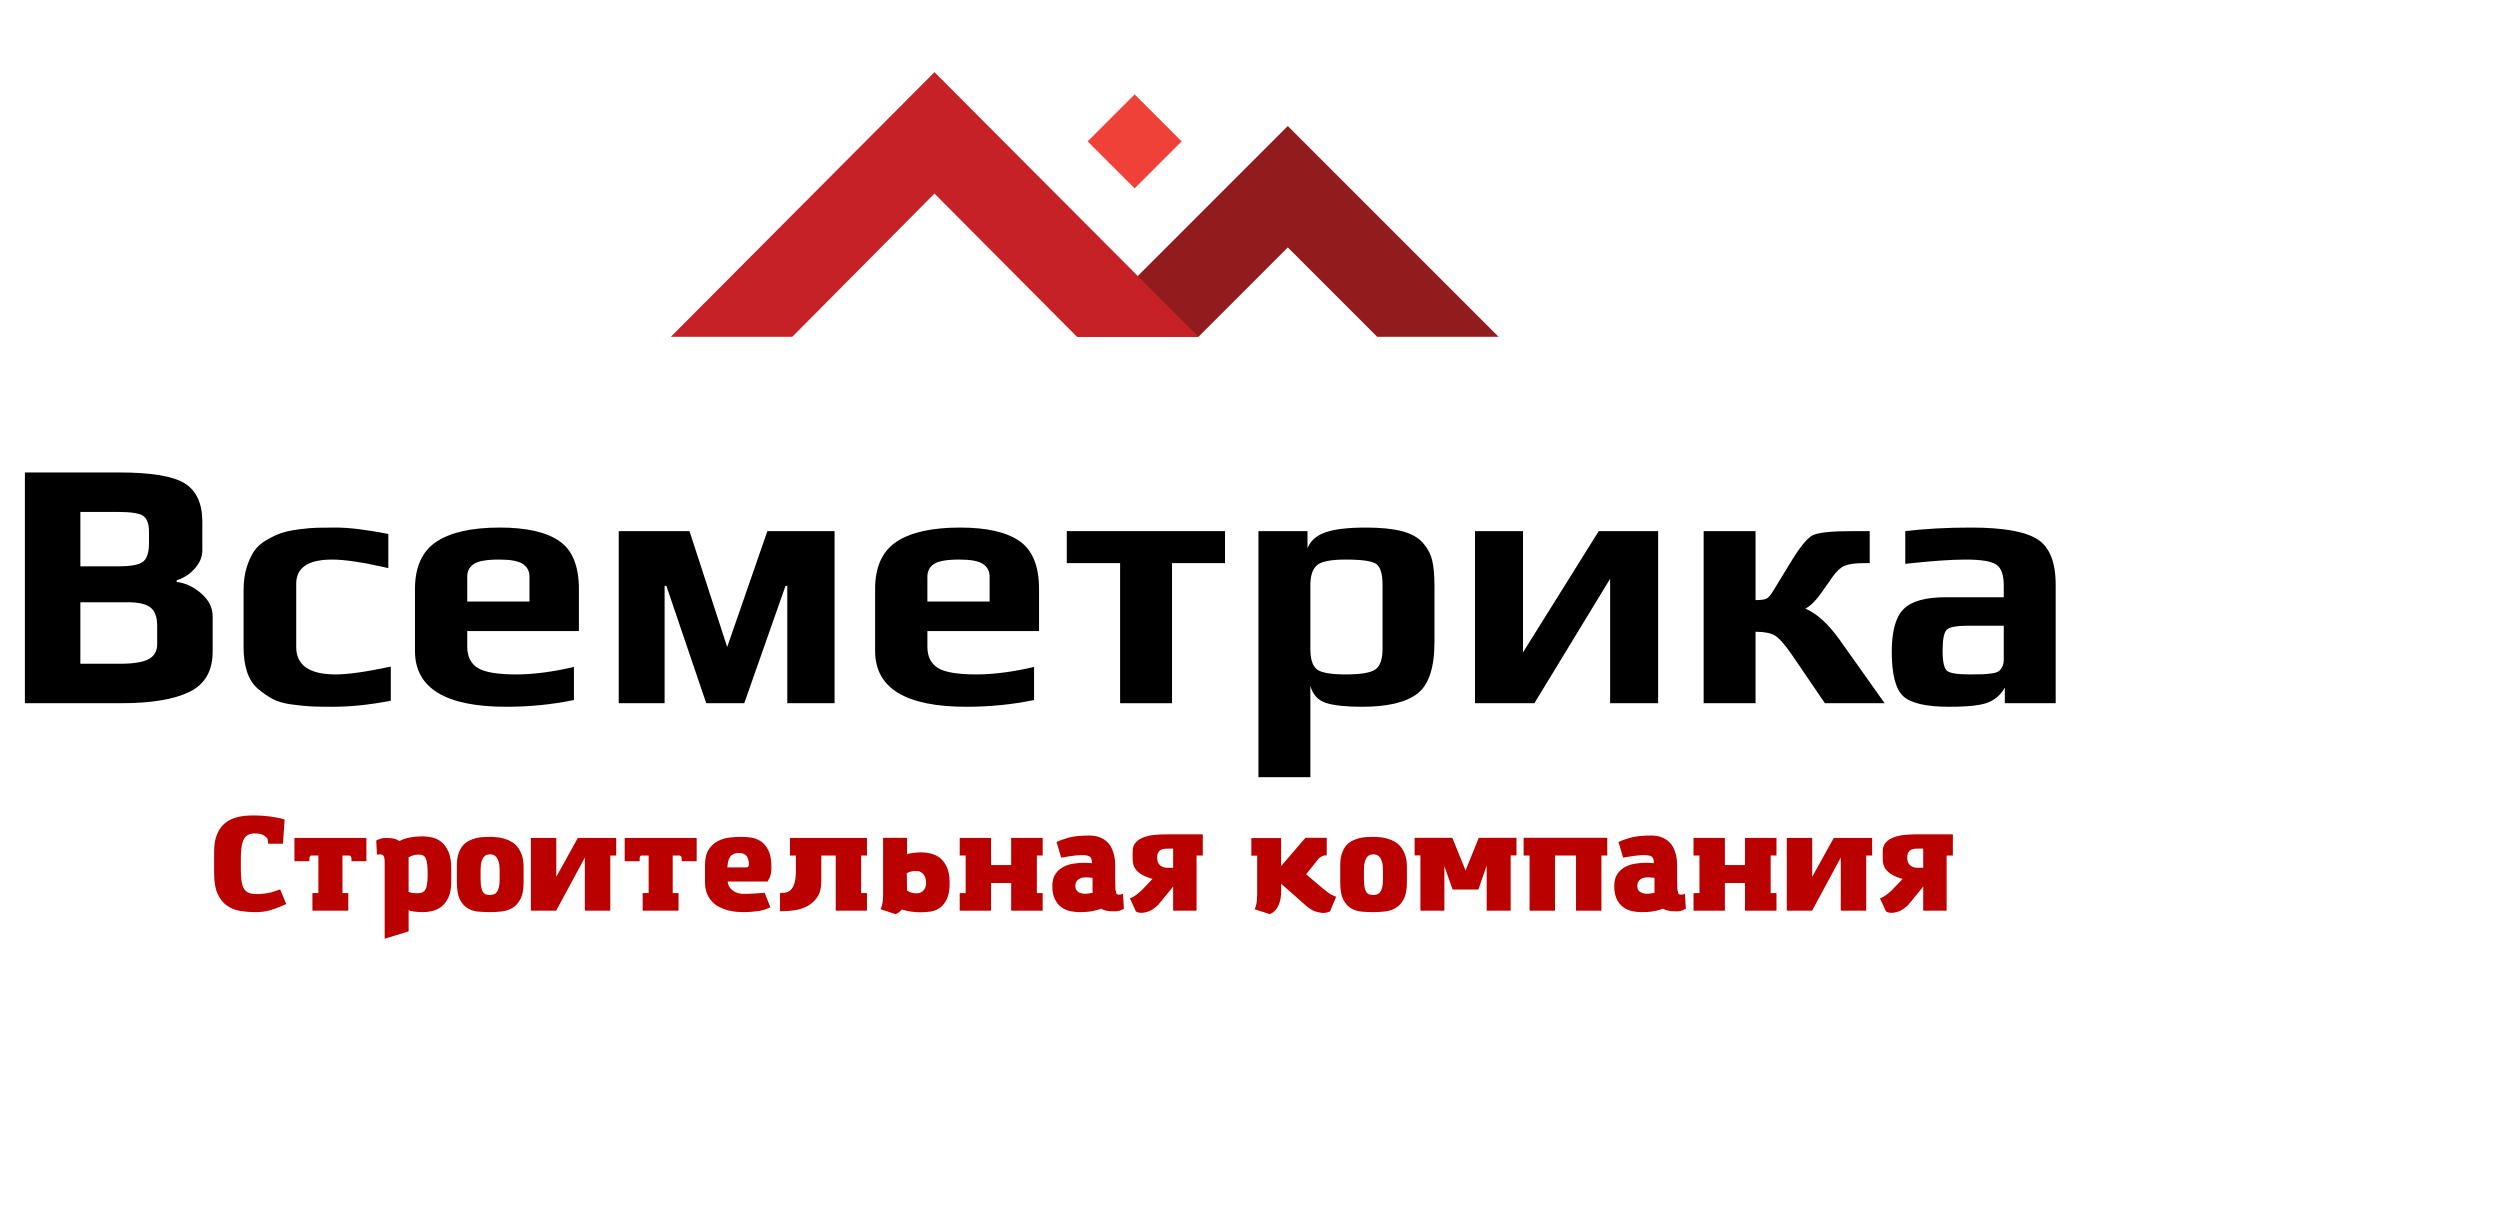
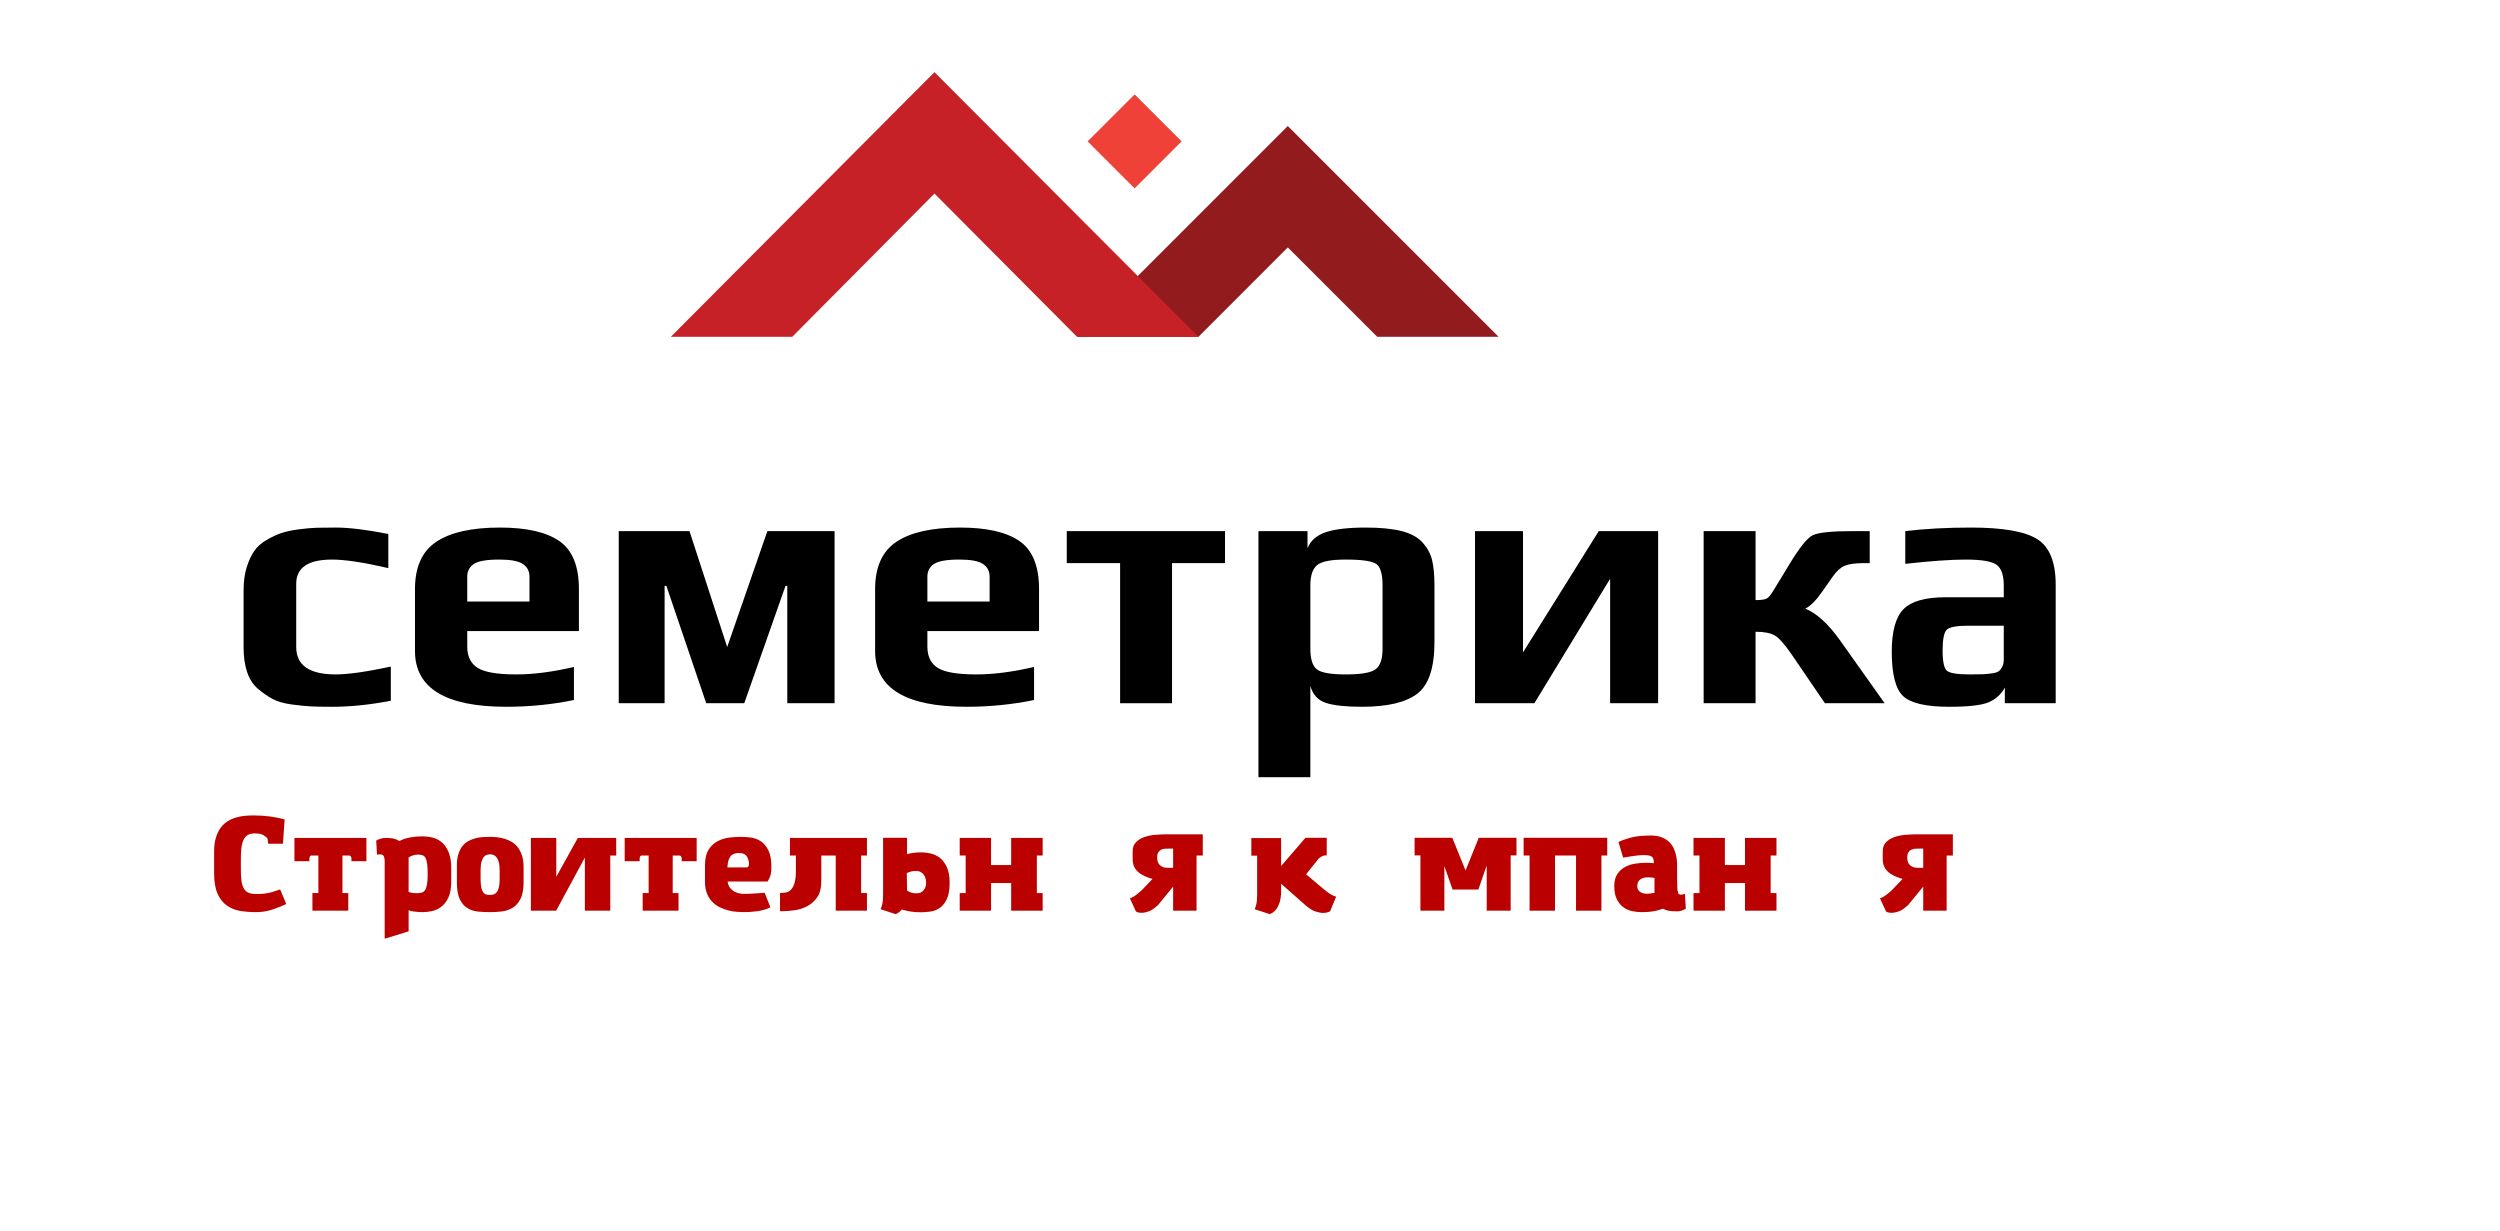
<svg xmlns="http://www.w3.org/2000/svg" id="Layer_1" x="0px" y="0px" width="1700px" height="837.026px" viewBox="0 0 302.312 131.4" style="enable-background:new 0 0 262.312 111.4;" xml:space="preserve">
  <style type="text/css">  .st3{fill:#ef4137;} .st6{fill:#921b1e;} .st8{fill:#c72128;}  </style>
  <style type="text/css">.title{fill:#000000;}.slogan{fill:#bb0000;}</style>
  <g transform="scale(1.262) translate(64.279,0)">
    <g>
      <polygon class="st6" points="67.684,25.359 59.117,16.794 50.557,25.359 38.918,25.359 59.117,5.161 79.316,25.359 " />
      <polygon class="st8" points="11.636,25.359 25.261,11.634 38.918,25.359 50.552,25.359 25.261,0 0,25.359 " />
      <rect x="41.262" y="3.445" transform="matrix(0.707 -0.707 0.707 0.707 8.33 33.37)" class="st3" width="6.368" height="6.369" />
    </g>
  </g>
  <g transform="scale(0.043) translate(0, 1774.713)">
-     <path transform="translate(0,0) rotate(180) scale(-1, 1)" d="M598 245v-100q0 -81 -65 -113t-193 -32h-270v649h263q138 0 187 -31t49 -108v-80q0 -28 -22 -52t-50 -32v-5q36 -4 68.5 -32t32.5 -64zM419 450v32q0 32 -15 44t-74 12h-104v-153h107q55 0 70.5 14t15.5 51zM442 166v52q0 36 -18.5 51t-65.5 15h-132v-173h111q57 0 81 13 t24 42z" class="title" />
    <path transform="translate(635,0) rotate(180) scale(-1, 1)" d="M464 7q-88 -17 -164 -17q-37 0 -59 1t-55.5 5.5t-54 15.5t-41 28.5t-30.5 47t-10 69.5v161q0 36 8.5 63.5t21 46t35 31.5t41.5 19.5t49.5 10.5t51 4.5t53.5 0.5q55 0 147 -18v-96q-104 24 -158 24q-101 0 -101 -68v-178q0 -77 111 -77q52 0 155 22v-96z" class="title" />
    <path transform="translate(1117,0) rotate(180) scale(-1, 1)" d="M511 203h-314v-44q0 -41 29 -59.5t109 -18.5q72 0 162 21v-93q-92 -19 -190 -19q-257 0 -257 157v174q0 93 60 133t179 40q112 0 167 -38t55 -135v-118zM372 286v70q0 23 -18.5 35.5t-66.5 12.5q-53 0 -71.5 -12.5t-18.5 -35.5v-70h175z" class="title" />
    <path transform="translate(1676,0) rotate(180) scale(-1, 1)" d="M671 0h-133v330h-5l-116 -330h-107l-112 330h-5v-330h-129v484h199l106 -326l113 326h189v-484z" class="title" />
    <path transform="translate(2411,0) rotate(180) scale(-1, 1)" d="M511 203h-314v-44q0 -41 29 -59.5t109 -18.5q72 0 162 21v-93q-92 -19 -190 -19q-257 0 -257 157v174q0 93 60 133t179 40q112 0 167 -38t55 -135v-118zM372 286v70q0 23 -18.5 35.5t-66.5 12.5q-53 0 -71.5 -12.5t-18.5 -35.5v-70h175z" class="title" />
    <path transform="translate(2970,0) rotate(180) scale(-1, 1)" d="M475 394h-149v-394h-146v394h-150v90h445v-90z" class="title" />
    <path transform="translate(3475,0) rotate(180) scale(-1, 1)" d="M559 331v-159q0 -108 -48 -145t-156 -37q-68 0 -101.5 11t-43.5 48v-257h-146v692h138v-48q13 32 51.5 45t112.5 13q62 0 101 -10t59 -32.5t26.5 -49.5t6.5 -71zM413 153v179q0 47 -17.5 59.5t-86.5 12.5q-62 0 -80.5 -16t-18.5 -56v-179q0 -43 18 -57.5t82 -14.5 t83.5 14.5t19.5 57.5z" class="title" />
    <path transform="translate(4084,0) rotate(180) scale(-1, 1)" d="M231 0h-167v484h135v-341l213 341h167v-484h-135v350z" class="title" />
    <path transform="translate(4727,0) rotate(180) scale(-1, 1)" d="M64 0v484h146v-194q22 0 30.5 4t18.5 21l47 77q41 68 64 80t113 12h48v-90h-16q-37 0 -54.5 -7.5t-33.5 -30.5l-28 -40q-26 -38 -49 -50q48 -20 96 -87l127 -179h-168l-92 135q-30 44 -48 55t-55 11v-201h-146z" class="title" />
    <path transform="translate(5281,0) rotate(180) scale(-1, 1)" d="M500 0h-143v44q-16 -29 -46 -41.5t-110 -12.5q-98 0 -130 30t-32 125q0 86 33 119.5t118 33.5h164v33q0 44 -20.5 58.5t-86.5 14.5q-62 0 -170 -12v92q83 10 185 10q134 0 186 -32.5t52 -128.5v-333zM354 124v94h-100q-48 0 -60 -11t-12 -59q0 -47 12.5 -57t63.5 -10 q25 0 37 0.5t26 2.5t19.5 6.5t9.5 12.5t4 21z" class="title" />
  </g>
  <g transform="scale(0.016) translate(1572.266, 6337.5)">
    <path transform="translate(0,0) rotate(180) scale(-1, 1)" d="M455 506l-5 38q-11 15 -32.5 27.5t-64.5 12.5q-32 0 -52.5 -12t-32 -36t-16 -60.5t-4.5 -85.5v-76q0 -53 5 -89t18 -58t35 -31.5t57 -9.5q34 0 57.5 2.5t43.5 7t38.5 11t42.5 14.5l46 -111q-54 -25 -110 -43t-119 -18q-60 0 -117 9t-101.5 40t-71 89t-26.5 157v162 q0 62 13.5 106.5t36.5 75t53 49t63.5 28t67 12.5t64.5 3q66 0 128.5 -8.5t106.5 -22.5l-13 -183h-111z" class="slogan" />
    <path transform="translate(623,0) rotate(180) scale(-1, 1)" d="M143 374h-113v176h544v-176h-113v18q0 11 -3.5 16.5t-10.5 8.5h-54v-284h44v-133h-271v133h45v284h-55q-13 -4 -13 -25v-18z" class="slogan" />
    <path transform="translate(1230,0) rotate(180) scale(-1, 1)" d="M105 -212v586q0 22 -6.5 37t-30.5 15q-5 0 -12 -1.5t-9 -1.5l-6 107q12 7 31 13.5t40 6.5q35 0 58 -4.5t46 -19.5q34 19 80 27.5t94 8.5q35 0 73.5 -8.5t70.5 -34.5t53 -73.5t21 -124.5v-102q0 -72 -20.5 -117t-52 -70t-69.5 -34t-73 -9q-18 0 -36.5 1.5t-33.5 3.5t-25 5 t-12 5v-160zM286 142q11 -5 28 -7.5t35 -2.5q21 0 36 4.5t25 19t15 42.5t5 75q0 48 -3.5 77.5t-11.5 46t-22.5 22t-35.5 5.5q-23 0 -41 -7t-30 -14v-261z" class="slogan" />
    <path transform="translate(1850,0) rotate(180) scale(-1, 1)" d="M535 204q-2 -75 -25 -118t-58.5 -64.5t-80 -27t-88.5 -5.5q-45 0 -90 4t-81 25.5t-58.5 66.5t-22.5 127v132q0 51 12 87t31.5 59.5t45.5 37t54 20.5t56 8.5t53 1.5q24 0 52.5 -3t56.5 -11.5t54 -24t45.5 -41t31.5 -62t12 -87.5v-125zM354 304q0 40 -7 64t-18 37t-23.5 17 t-22.5 4q-11 0 -23.5 -3t-23.5 -15t-18.5 -35.5t-7.5 -64.5v-69q0 -43 6 -67t16 -36t23.5 -14.5t28.5 -2.5q13 0 26 4.5t22.5 17t15.5 35.5t6 60v68z" class="slogan" />
    <path transform="translate(2410,0) rotate(180) scale(-1, 1)" d="M630 417v-417h-192v402l-217 -402h-191v550h192v-294l163 294h290v-133h-45z" class="slogan" />
    <path transform="translate(3119,0) rotate(180) scale(-1, 1)" d="M143 374h-113v176h544v-176h-113v18q0 11 -3.5 16.5t-10.5 8.5h-54v-284h44v-133h-271v133h45v284h-55q-13 -4 -13 -25v-18z" class="slogan" />
    <path transform="translate(3726,0) rotate(180) scale(-1, 1)" d="M324 -11q-24 0 -55.5 2.5t-64 11t-64 24t-56 41t-39.5 62t-15 87.5v127q0 76 28.5 119t70.5 64t89 26t84 5q36 0 76 -5.5t74.5 -28.5t57 -69t22.5 -126l-12 -2h12q0 -28 -5 -51.5t-24 -55.5h-302q4 -30 18.5 -48t32 -27.5t34.5 -13t26 -4.5q55 0 94.5 3t74.5 5l43 -109 q-22 -12 -48.5 -19.5t-53.5 -11t-52.5 -5t-45.5 -1.5zM288 436q-17 0 -32.5 -4t-27.5 -15.5t-19.5 -33t-9.5 -56.5h149q9 3 11.5 10t2.5 24q-5 42 -23.5 58.5t-50.5 16.5z" class="slogan" />
    <path transform="translate(4285,0) rotate(180) scale(-1, 1)" d="M459 417h-109v-195q0 -76 -31 -120.5t-76.5 -68t-97 -30.5t-92.5 -7h-15v138h10q17 0 36.5 4t36 20.5t27 50.5t10.5 95v113h-45v133h582v-133h-44v-284h44v-133h-236v417z" class="slogan" />
    <path transform="translate(5037,0) rotate(180) scale(-1, 1)" d="M246 551v-125q2 2 12 4.5t25 5t33.5 4t36.5 1.5q35 0 73 -9t69.5 -34t52 -70t20.5 -117q0 -78 -21 -122.5t-53 -67t-70.5 -28t-73.5 -5.5q-73 0 -133 18l-11 3l-3 -4q-19 -22 -43 -31l-114 37q5 9 12 35.5t7 78.5v426h181zM246 152q11 -8 29.5 -14.5t41.5 -6.5 q21 0 35.5 8t22.5 20t11.5 25.5t3.5 24.5q0 17 -4 33.5t-13 29t-23.5 20.5t-35.5 8q-23 0 -38 -4t-32 -12z" class="slogan" />
    <path transform="translate(5643,0) rotate(180) scale(-1, 1)" d="M427 550h238v-133h-44v-284h44v-133h-238v209h-152v-209h-237v133h45v284h-45v133h237v-205h152v205z" class="slogan" />
-     <path transform="translate(6356,0) rotate(180) scale(-1, 1)" d="M508 131q3 -5 9 -7.5t12 -2.5q11 0 20 3l10 4l7 -113q-13 -8 -30 -14t-37 -6q-42 0 -65.5 5t-39.5 15q-21 -7 -39 -12t-36 -8t-39 -4.5t-48 -1.5q-32 0 -68.5 7t-67 28t-51 60t-20.5 103q0 55 23 89.5t58 53.5t77.5 25.5t80.5 6.5q34 0 60 -3q0 16 -2.5 28t-10 19 t-22 10.5t-38.5 3.5q-25 0 -53 -3t-51 -7l-55 -9l-35 118q29 15 88 32t157 17q48 0 81.5 -13.5t55.5 -34.5t34 -46.5t18 -50.5t7.5 -46t1.5 -33v-63v-45.5t1 -46.5t2.5 -38t4.5 -20zM329 248q-11 1 -23 2.5t-25 1.5q-14 0 -28.5 -2.5t-26.5 -10t-19.5 -20.5t-7.5 -34 q0 -17 7 -28t18 -17.5t24.5 -9t26.5 -2.5q14 0 28.5 3t25.5 3v114z" class="slogan" />
    <path transform="translate(6942,0) rotate(180) scale(-1, 1)" d="M529 417v-417h-177v182l-112 -137q-40 -38 -71 -49.5t-55 -11.5q-11 0 -17.5 1t-13.5 3l-12 6l-46 100q11 2 31 14t56 44l84 88q-25 7 -43.5 14.5t-32.5 15.5q-34 18 -54 47t-20 73v59q0 43 25 68.5t62 38.5t80 17t79 4h284v-160h-47zM231 401q0 -10 2.5 -23.5 t11.5 -25.5t25 -20t43 -8h39v145h-36q-13 0 -28 -1t-27.5 -7.5t-21 -20.5t-8.5 -39z" class="slogan" />
    <path transform="translate(7854,0) rotate(180) scale(-1, 1)" d="M601 551v-133h-13q-9 -1 -20.5 -5.5t-27.5 -18.5l-95 -119l129 -109q42 -35 64.5 -46.5t33.5 -13.5l-46 -111q-23 -12 -52 -12q-25 0 -59.5 11.5t-76.5 48.5l-182 161v-58q0 -45 -9 -76t-22 -51t-28 -30.5t-27 -14.5l-114 37q5 9 12 35.5t7 78.5v291h-44v133h225v-212 l184 214h161z" class="slogan" />
-     <path transform="translate(8526,0) rotate(180) scale(-1, 1)" d="M535 204q-2 -75 -25 -118t-58.5 -64.5t-80 -27t-88.5 -5.5q-45 0 -90 4t-81 25.5t-58.5 66.5t-22.5 127v132q0 51 12 87t31.5 59.5t45.5 37t54 20.5t56 8.5t53 1.5q24 0 52.5 -3t56.5 -11.5t54 -24t45.5 -41t31.5 -62t12 -87.5v-125zM354 304q0 40 -7 64t-18 37t-23.5 17 t-22.5 4q-11 0 -23.5 -3t-23.5 -15t-18.5 -35.5t-7.5 -64.5v-69q0 -43 6 -67t16 -36t23.5 -14.5t28.5 -2.5q13 0 26 4.5t22.5 17t15.5 35.5t6 60v68z" class="slogan" />
    <path transform="translate(9086,0) rotate(180) scale(-1, 1)" d="M803 551v-133h-44v-418h-181v342l-63 -182h-195l-62 177v-337h-181v418h-44v133h285l100 -247l100 247h285z" class="slogan" />
    <path transform="translate(9916,0) rotate(180) scale(-1, 1)" d="M423 417h-159v-417h-192v417h-45v134h632v-134h-44v-417h-192v417z" class="slogan" />
    <path transform="translate(10603,0) rotate(180) scale(-1, 1)" d="M508 131q3 -5 9 -7.5t12 -2.5q11 0 20 3l10 4l7 -113q-13 -8 -30 -14t-37 -6q-42 0 -65.5 5t-39.5 15q-21 -7 -39 -12t-36 -8t-39 -4.5t-48 -1.5q-32 0 -68.5 7t-67 28t-51 60t-20.5 103q0 55 23 89.5t58 53.5t77.5 25.5t80.5 6.5q34 0 60 -3q0 16 -2.5 28t-10 19 t-22 10.5t-38.5 3.5q-25 0 -53 -3t-51 -7l-55 -9l-35 118q29 15 88 32t157 17q48 0 81.5 -13.5t55.5 -34.5t34 -46.5t18 -50.5t7.5 -46t1.5 -33v-63v-45.5t1 -46.5t2.5 -38t4.5 -20zM329 248q-11 1 -23 2.5t-25 1.5q-14 0 -28.5 -2.5t-26.5 -10t-19.5 -20.5t-7.5 -34 q0 -17 7 -28t18 -17.5t24.5 -9t26.5 -2.5q14 0 28.5 3t25.5 3v114z" class="slogan" />
    <path transform="translate(11189,0) rotate(180) scale(-1, 1)" d="M427 550h238v-133h-44v-284h44v-133h-238v209h-152v-209h-237v133h45v284h-45v133h237v-205h152v205z" class="slogan" />
-     <path transform="translate(11902,0) rotate(180) scale(-1, 1)" d="M630 417v-417h-192v402l-217 -402h-191v550h192v-294l163 294h290v-133h-45z" class="slogan" />
    <path transform="translate(12611,0) rotate(180) scale(-1, 1)" d="M529 417v-417h-177v182l-112 -137q-40 -38 -71 -49.5t-55 -11.5q-11 0 -17.5 1t-13.5 3l-12 6l-46 100q11 2 31 14t56 44l84 88q-25 7 -43.5 14.5t-32.5 15.5q-34 18 -54 47t-20 73v59q0 43 25 68.5t62 38.5t80 17t79 4h284v-160h-47zM231 401q0 -10 2.5 -23.5 t11.5 -25.5t25 -20t43 -8h39v145h-36q-13 0 -28 -1t-27.5 -7.5t-21 -20.5t-8.5 -39z" class="slogan" />
  </g>
</svg>